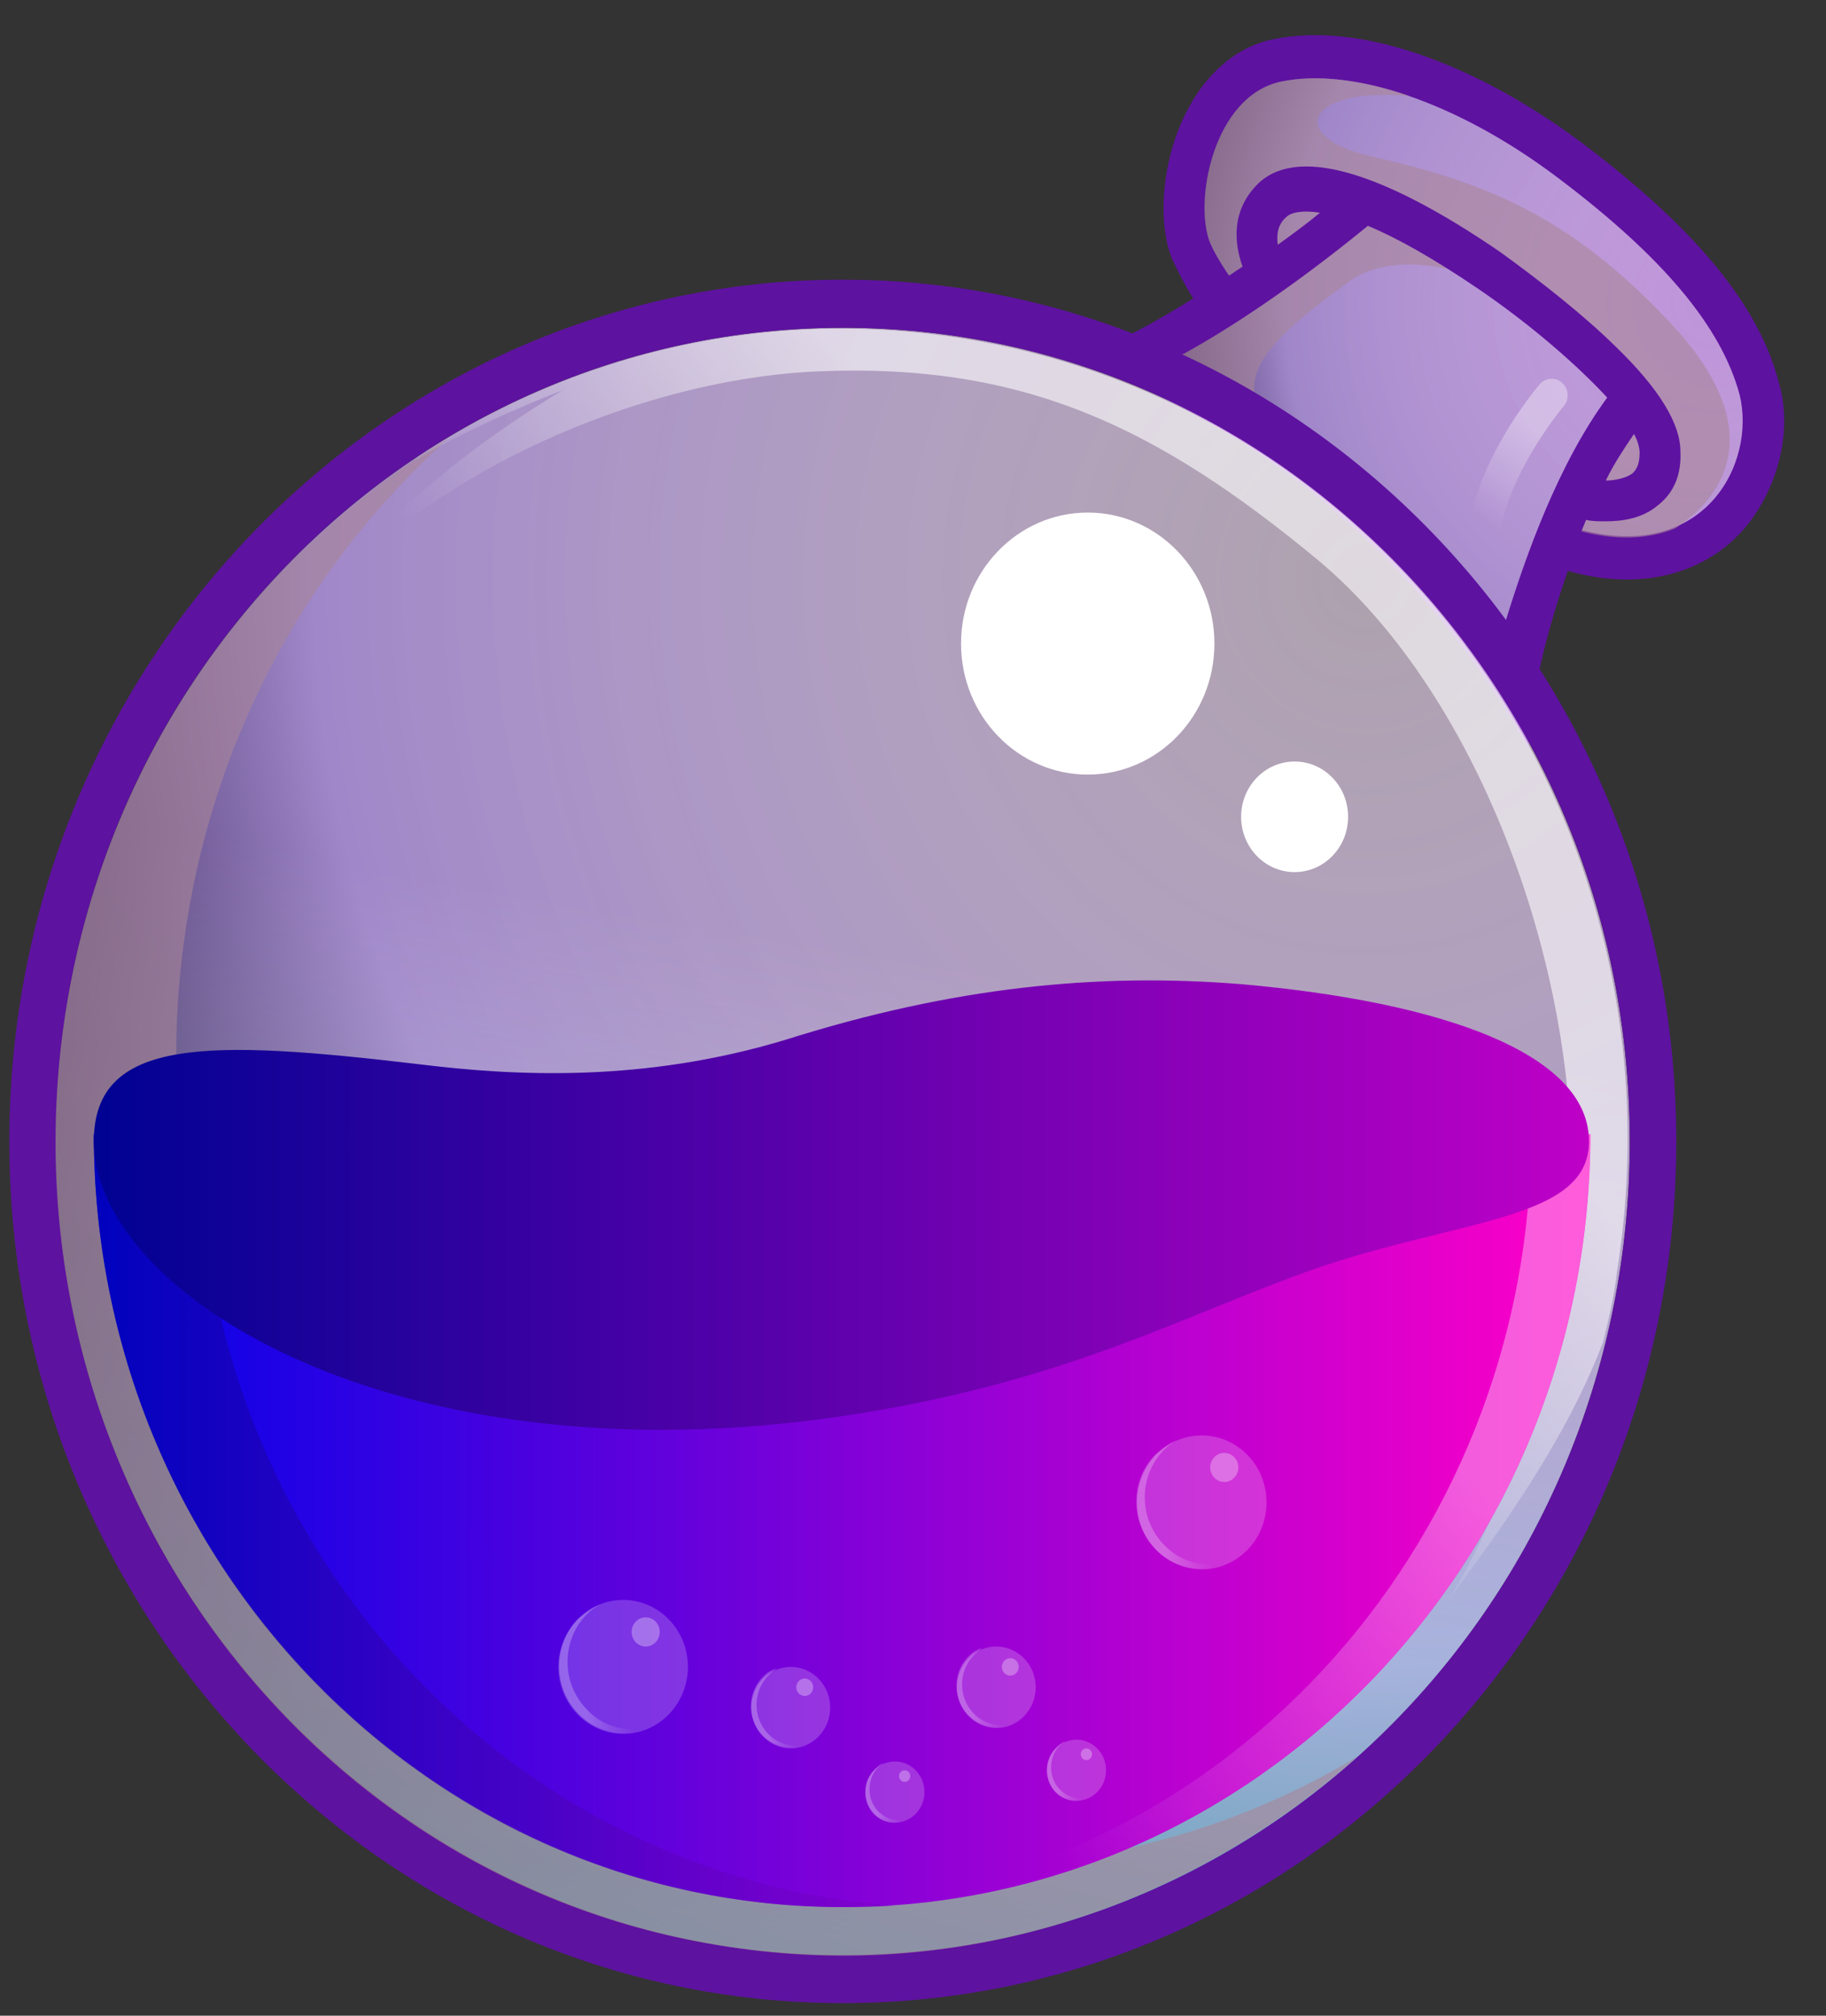
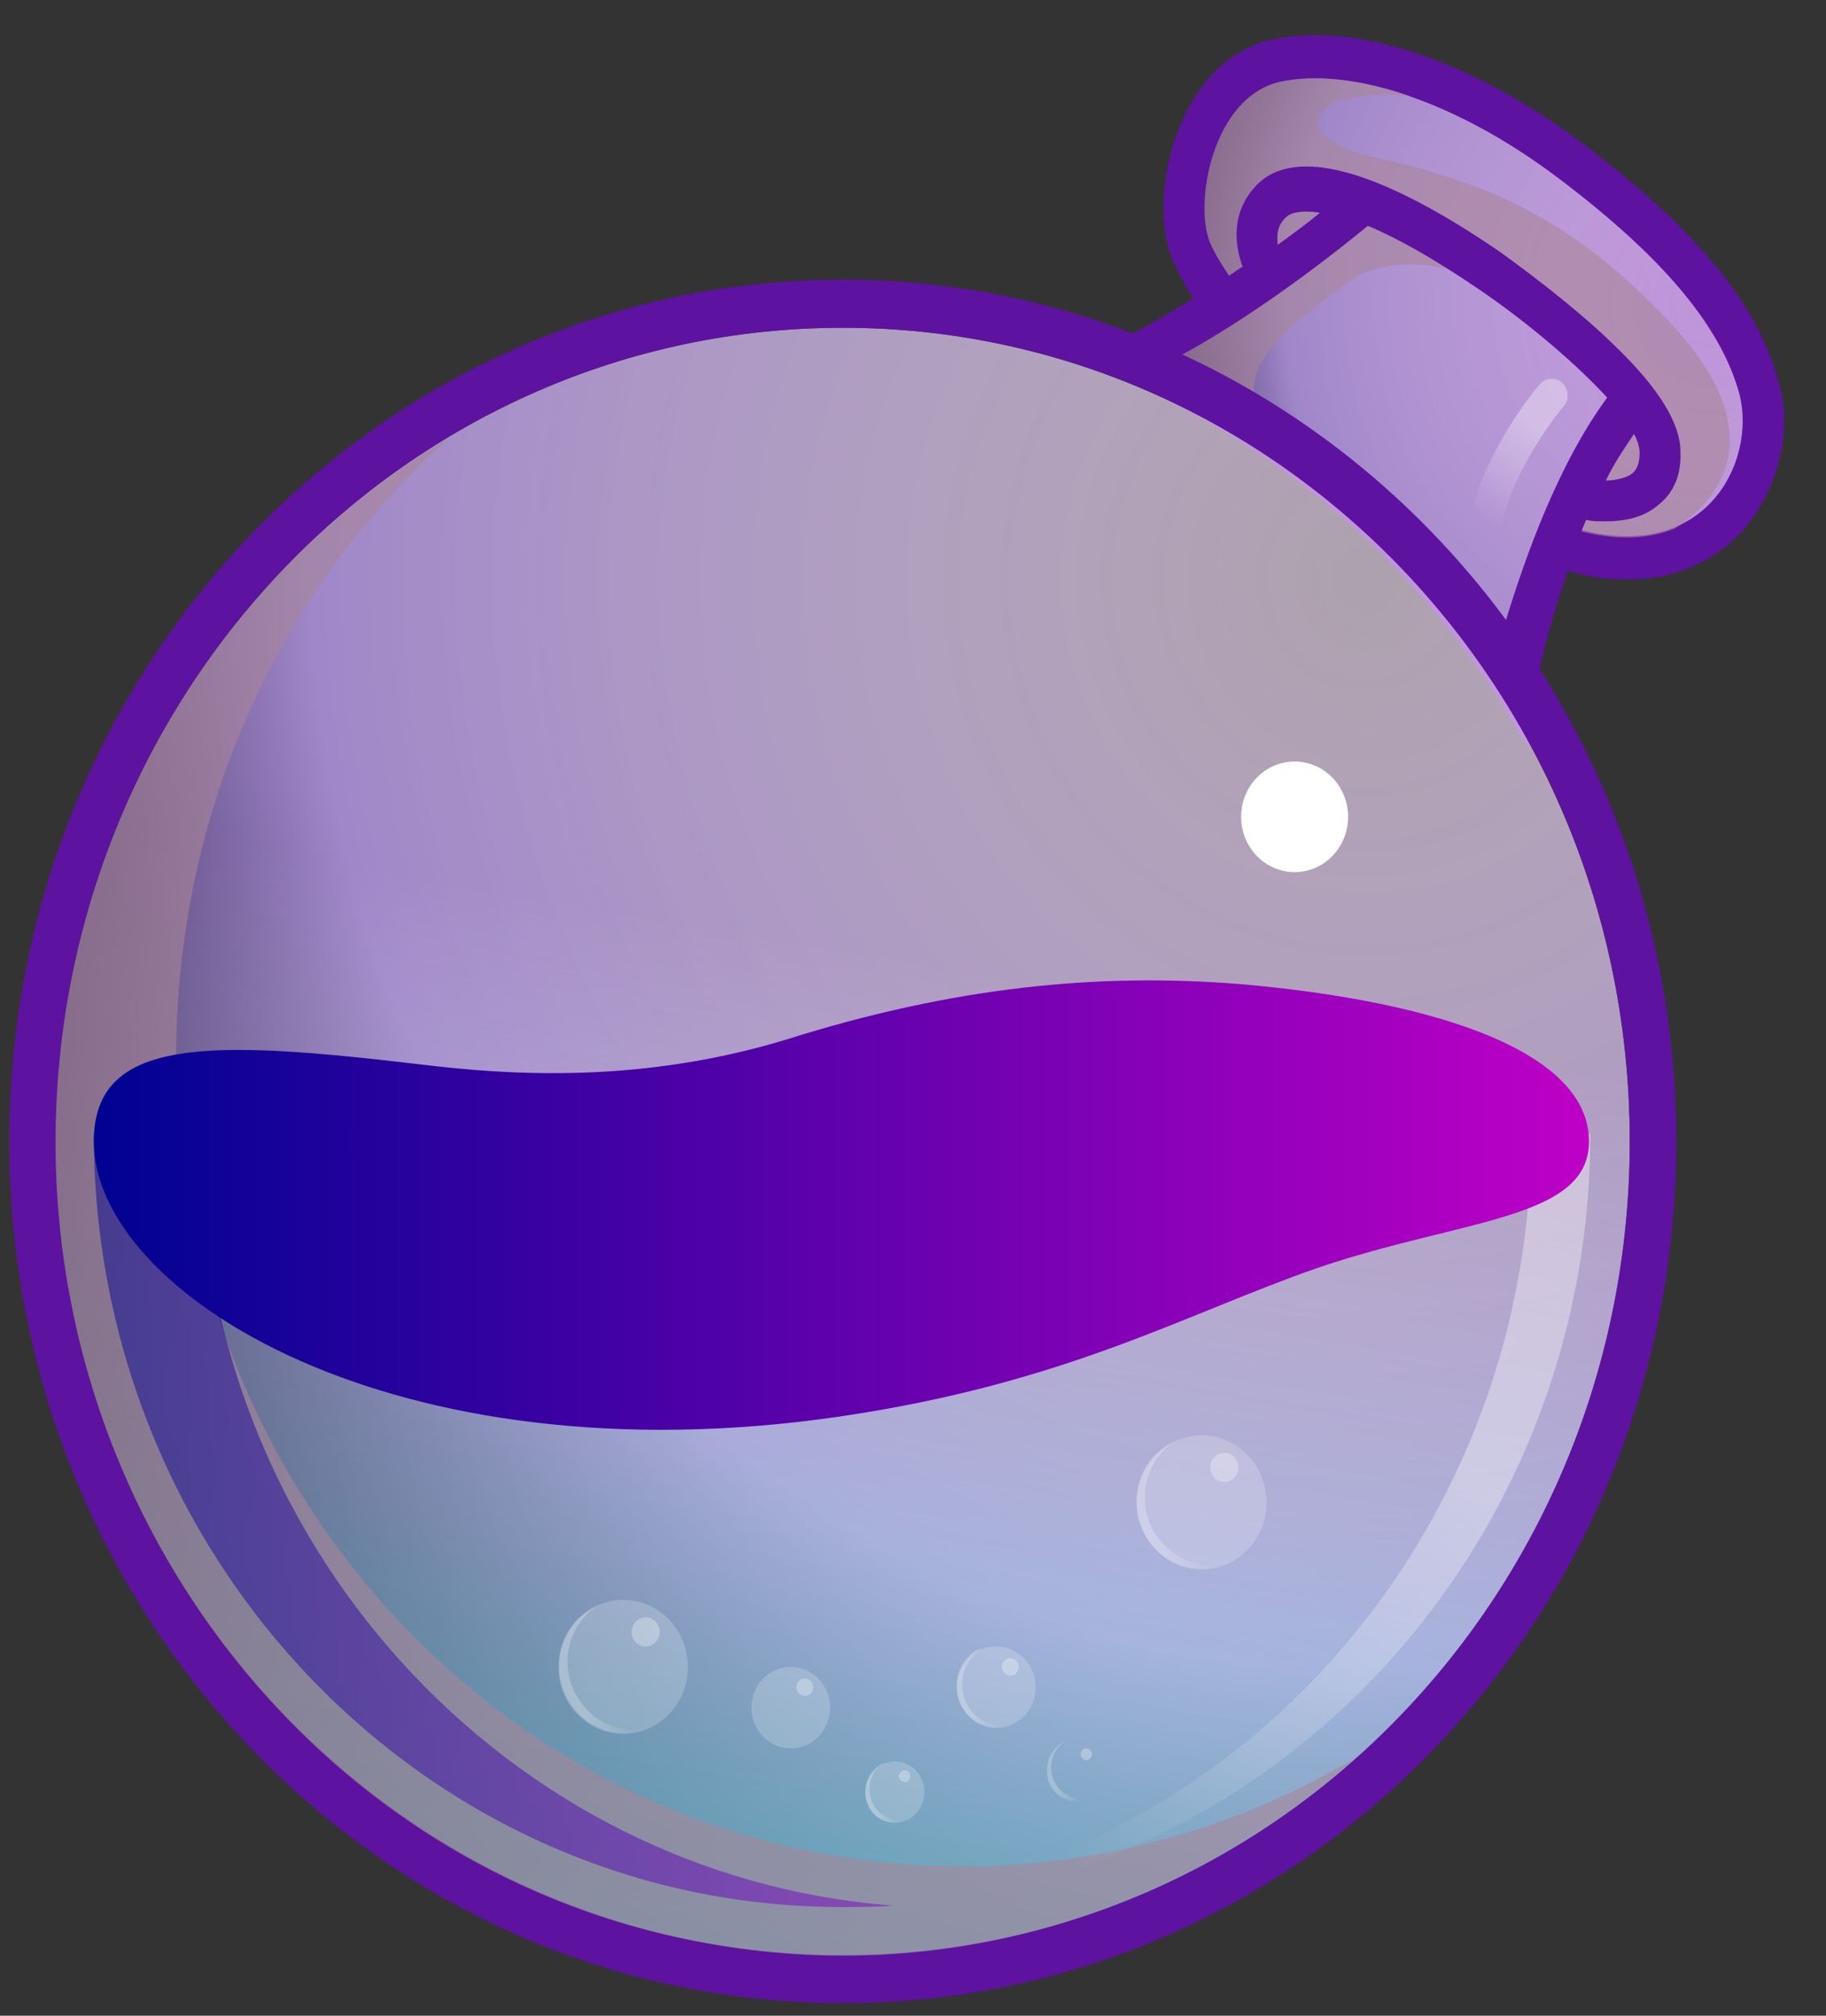
<svg xmlns="http://www.w3.org/2000/svg" width="29" height="32" viewBox="0 0 29 32" fill="none">
  <rect x="0" y="0" width="29" height="32" fill="#333333" stroke="none" />
  <path d="M28.253 6.081C27.941 4.856 26.934 3.631 25.123 2.268C23.67 1.182 22.127 0.558 20.897 0.558C20.651 0.558 20.428 0.581 20.204 0.627C19.645 0.743 19.153 1.159 18.84 1.783C18.46 2.522 18.371 3.516 18.617 4.117C18.706 4.301 18.818 4.532 18.952 4.74C17.767 5.48 17.096 5.688 17.007 5.711C20.092 6.774 22.664 8.992 24.274 11.881L24.296 11.604C24.363 10.841 24.587 9.963 24.9 9.062C25.213 9.154 25.526 9.2 25.839 9.2C26.666 9.2 27.381 8.854 27.829 8.23C28.276 7.606 28.455 6.774 28.253 6.081Z" fill="#5E12A0" />
  <path d="M25.034 8.392C27.069 8.969 27.896 7.352 27.628 6.266C27.337 5.18 26.398 4.07 24.743 2.823C23.089 1.575 21.412 1.066 20.338 1.297C19.265 1.529 18.952 3.215 19.221 3.862C19.332 4.117 19.578 4.486 19.914 4.902C19.489 5.203 19.086 5.434 18.751 5.642C20.808 6.589 22.597 8.068 23.938 9.917C24.095 9.293 24.319 8.738 24.52 8.253C24.676 8.276 24.855 8.322 25.034 8.392Z" fill="url(#paint0_radial_277_1068)" />
  <path d="M13.384 31.038C20.288 31.038 25.883 25.254 25.883 18.12C25.883 10.986 20.288 5.203 13.384 5.203C6.482 5.203 0.886 10.986 0.886 18.12C0.886 25.254 6.482 31.038 13.384 31.038Z" fill="url(#paint1_radial_277_1068)" />
  <path opacity="0.6" d="M26.599 5.203C24.9 3.354 23.469 2.869 21.747 2.476C20.406 2.152 20.764 1.367 22.396 1.528C21.613 1.251 20.875 1.182 20.339 1.297C19.265 1.528 18.953 3.215 19.221 3.862C19.332 4.116 19.578 4.486 19.914 4.902C19.31 5.318 18.796 5.619 18.371 5.85C18.572 5.942 18.818 6.058 19.109 6.219C19.869 6.635 20.697 7.328 20.697 7.328C19.444 6.219 19.713 5.711 21.434 4.463C21.971 4.07 22.955 4.116 23.872 4.602C24.788 5.087 25.861 6.312 25.861 6.312L24.833 8.345C24.9 8.368 24.967 8.392 25.034 8.415C25.683 8.599 26.197 8.553 26.599 8.392C27.069 8.091 28.299 7.074 26.599 5.203Z" fill="#A98698" />
  <path d="M21.724 3.585C22.172 3.77 22.753 4.094 23.468 4.579C24.318 5.157 25.056 5.804 25.525 6.312C24.743 7.375 24.229 8.831 23.916 9.848C24.072 10.079 24.251 10.31 24.407 10.541C24.564 9.963 24.832 9.108 25.19 8.253C25.279 8.276 25.391 8.276 25.503 8.276C25.771 8.276 26.084 8.23 26.33 8.022C26.509 7.883 26.71 7.629 26.688 7.167C26.688 6.728 26.353 6.173 25.66 5.503C25.168 5.018 24.497 4.486 23.826 4.001C21.903 2.684 20.562 2.314 19.958 2.938C19.555 3.354 19.6 3.863 19.734 4.232C19.019 4.718 18.415 5.064 18.013 5.295C18.281 5.388 18.527 5.503 18.795 5.619C19.511 5.226 20.539 4.556 21.724 3.585ZM25.95 6.89C26.017 7.005 26.04 7.121 26.04 7.19C26.04 7.398 25.973 7.467 25.928 7.514C25.838 7.583 25.66 7.629 25.503 7.629C25.637 7.352 25.794 7.121 25.95 6.89ZM20.427 3.447C20.494 3.377 20.673 3.331 20.964 3.377C20.741 3.562 20.517 3.724 20.293 3.886C20.271 3.724 20.293 3.562 20.427 3.447Z" fill="#5E12A0" />
  <path d="M13.385 4.44C6.074 4.44 0.148 10.564 0.148 18.12C0.148 25.677 6.074 31.8 13.385 31.8C20.697 31.8 26.622 25.677 26.622 18.12C26.622 10.564 20.674 4.44 13.385 4.44ZM13.385 31.038C6.476 31.038 0.886 25.261 0.886 18.12C0.886 10.98 6.476 5.203 13.385 5.203C20.294 5.203 25.884 10.98 25.884 18.12C25.884 25.261 20.272 31.038 13.385 31.038Z" fill="#5E12A0" />
  <path opacity="0.6" d="M13.384 31.038C20.288 31.038 25.883 25.254 25.883 18.12C25.883 10.986 20.288 5.203 13.384 5.203C6.482 5.203 0.886 10.986 0.886 18.12C0.886 25.254 6.482 31.038 13.384 31.038Z" fill="url(#paint2_linear_277_1068)" />
  <path opacity="0.6" d="M13.295 29.466C6.476 28.334 1.847 21.702 2.965 14.654C3.457 11.534 4.978 8.877 7.124 6.959C3.994 8.831 1.668 12.089 1.042 16.064C-0.053 23.112 4.575 29.744 11.372 30.876C15.173 31.523 18.84 30.298 21.546 27.895C19.153 29.328 16.247 29.952 13.295 29.466Z" fill="#A98698" />
-   <path opacity="0.6" d="M15.375 5.387C12.222 4.856 9.159 5.595 6.655 7.236C6.61 7.282 6.565 7.328 6.565 7.328C7.527 6.728 8.935 6.196 8.935 6.196C5.313 8.368 4.195 10.841 4.195 10.841C5.604 8.022 9.74 6.034 12.982 5.896C16.225 5.757 18.349 6.751 20.942 8.9C23.536 11.072 25.101 15.509 24.945 19.021C24.811 22.534 23.022 25.376 23.022 25.376C24.252 23.735 24.989 22.534 25.459 21.309C25.548 20.939 25.638 20.57 25.683 20.177C26.8 13.152 22.194 6.52 15.375 5.387Z" fill="url(#paint3_linear_277_1068)" />
-   <path d="M25.258 18.005C25.258 24.776 19.937 30.275 13.385 30.275C6.834 30.275 1.49 24.776 1.49 18.005H25.258Z" fill="url(#paint4_linear_277_1068)" />
  <g opacity="0.6">
    <path opacity="0.6" d="M24.318 18.005C24.318 24.614 19.265 30.021 12.915 30.275C13.072 30.275 13.228 30.275 13.384 30.275C19.936 30.275 25.257 24.776 25.257 18.005H24.318Z" fill="url(#paint5_linear_277_1068)" />
  </g>
  <g opacity="0.7">
    <path opacity="0.7" d="M3.167 18.005H1.49C1.49 24.776 6.812 30.275 13.363 30.275C13.654 30.275 13.922 30.275 14.19 30.252C8.041 29.79 3.167 24.475 3.167 18.005Z" fill="url(#paint6_linear_277_1068)" />
  </g>
  <path d="M25.236 18.12C25.236 16.71 22.866 15.902 19.713 15.624C17.432 15.439 15.129 15.67 12.491 16.502C10.21 17.195 8.153 17.08 6.655 16.895C3.324 16.502 1.49 16.456 1.49 18.12C1.49 20.523 6.23 23.527 13.341 22.487C16.941 21.956 18.796 20.87 20.92 20.13C23.223 19.345 25.236 19.368 25.236 18.12Z" fill="url(#paint7_linear_277_1068)" />
-   <path d="M17.275 12.297C18.386 12.297 19.287 11.366 19.287 10.217C19.287 9.069 18.386 8.137 17.275 8.137C16.164 8.137 15.263 9.069 15.263 10.217C15.263 11.366 16.164 12.297 17.275 12.297Z" fill="white" />
  <path d="M20.561 13.845C21.03 13.845 21.41 13.452 21.41 12.967C21.41 12.482 21.03 12.089 20.561 12.089C20.091 12.089 19.711 12.482 19.711 12.967C19.711 13.452 20.091 13.845 20.561 13.845Z" fill="white" />
  <g opacity="0.6">
    <path opacity="0.6" d="M23.603 8.553C23.581 8.553 23.558 8.553 23.558 8.553C23.424 8.53 23.335 8.391 23.357 8.229C23.558 7.166 24.408 6.15 24.453 6.103C24.542 5.988 24.721 5.988 24.81 6.08C24.922 6.173 24.922 6.358 24.833 6.45C24.81 6.473 24.028 7.421 23.849 8.345C23.826 8.484 23.715 8.553 23.603 8.553Z" fill="url(#paint8_linear_277_1068)" />
  </g>
  <path opacity="0.2" d="M12.559 27.756C12.904 27.756 13.185 27.466 13.185 27.109C13.185 26.752 12.904 26.462 12.559 26.462C12.213 26.462 11.933 26.752 11.933 27.109C11.933 27.466 12.213 27.756 12.559 27.756Z" fill="white" />
  <g opacity="0.4">
-     <path opacity="0.6" d="M12.2 27.526C11.954 27.272 11.954 26.856 12.2 26.602C12.244 26.555 12.289 26.532 12.334 26.486C12.244 26.509 12.177 26.555 12.11 26.625C11.864 26.879 11.864 27.295 12.11 27.549C12.312 27.757 12.624 27.803 12.87 27.665C12.647 27.757 12.379 27.711 12.2 27.526Z" fill="url(#paint9_linear_277_1068)" />
-   </g>
+     </g>
  <path opacity="0.3" d="M12.781 26.924C12.855 26.924 12.915 26.862 12.915 26.785C12.915 26.709 12.855 26.647 12.781 26.647C12.707 26.647 12.646 26.709 12.646 26.785C12.646 26.862 12.707 26.924 12.781 26.924Z" fill="white" />
  <path opacity="0.2" d="M15.823 27.433C16.169 27.433 16.449 27.143 16.449 26.786C16.449 26.429 16.169 26.139 15.823 26.139C15.478 26.139 15.197 26.429 15.197 26.786C15.197 27.143 15.478 27.433 15.823 27.433Z" fill="white" />
  <g opacity="0.4">
    <path opacity="0.6" d="M15.464 27.202C15.218 26.948 15.218 26.532 15.464 26.278C15.509 26.232 15.554 26.209 15.598 26.162C15.509 26.186 15.442 26.232 15.375 26.301C15.129 26.555 15.129 26.971 15.375 27.225C15.576 27.433 15.889 27.48 16.135 27.341C15.912 27.433 15.643 27.387 15.464 27.202Z" fill="url(#paint10_linear_277_1068)" />
  </g>
  <path opacity="0.3" d="M16.045 26.601C16.119 26.601 16.179 26.539 16.179 26.462C16.179 26.386 16.119 26.324 16.045 26.324C15.971 26.324 15.911 26.386 15.911 26.462C15.911 26.539 15.971 26.601 16.045 26.601Z" fill="white" />
  <path opacity="0.2" d="M14.213 28.935C14.472 28.935 14.682 28.718 14.682 28.449C14.682 28.181 14.472 27.964 14.213 27.964C13.953 27.964 13.743 28.181 13.743 28.449C13.743 28.718 13.953 28.935 14.213 28.935Z" fill="white" />
  <g opacity="0.4">
    <path opacity="0.6" d="M13.944 28.751C13.765 28.566 13.765 28.242 13.944 28.057C13.967 28.034 14.011 28.011 14.034 27.988C13.967 28.011 13.922 28.057 13.877 28.104C13.698 28.288 13.698 28.612 13.877 28.797C14.034 28.959 14.257 28.982 14.459 28.866C14.28 28.936 14.079 28.889 13.944 28.751Z" fill="url(#paint11_linear_277_1068)" />
  </g>
  <path opacity="0.3" d="M14.368 28.288C14.417 28.288 14.457 28.247 14.457 28.195C14.457 28.144 14.417 28.103 14.368 28.103C14.318 28.103 14.278 28.144 14.278 28.195C14.278 28.247 14.318 28.288 14.368 28.288Z" fill="white" />
-   <path opacity="0.2" d="M17.096 28.588C17.356 28.588 17.566 28.371 17.566 28.103C17.566 27.835 17.356 27.618 17.096 27.618C16.837 27.618 16.627 27.835 16.627 28.103C16.627 28.371 16.837 28.588 17.096 28.588Z" fill="white" />
  <g opacity="0.4">
    <path opacity="0.6" d="M16.828 28.404C16.649 28.219 16.649 27.896 16.828 27.711C16.851 27.688 16.895 27.665 16.918 27.642C16.851 27.665 16.806 27.711 16.761 27.757C16.582 27.942 16.582 28.265 16.761 28.45C16.918 28.612 17.141 28.635 17.343 28.52C17.164 28.589 16.962 28.543 16.828 28.404Z" fill="url(#paint12_linear_277_1068)" />
  </g>
  <path opacity="0.3" d="M17.253 27.942C17.303 27.942 17.343 27.9 17.343 27.849C17.343 27.798 17.303 27.757 17.253 27.757C17.204 27.757 17.164 27.798 17.164 27.849C17.164 27.9 17.204 27.942 17.253 27.942Z" fill="white" />
  <path opacity="0.2" d="M9.897 27.525C10.465 27.525 10.925 27.049 10.925 26.462C10.925 25.875 10.465 25.399 9.897 25.399C9.329 25.399 8.868 25.875 8.868 26.462C8.868 27.049 9.329 27.525 9.897 27.525Z" fill="white" />
  <g opacity="0.4">
    <path opacity="0.6" d="M9.316 27.133C8.913 26.717 8.913 26.047 9.316 25.631C9.383 25.561 9.45 25.515 9.539 25.469C9.405 25.515 9.293 25.608 9.182 25.7C8.779 26.116 8.779 26.786 9.182 27.202C9.517 27.549 10.031 27.618 10.434 27.364C10.054 27.526 9.607 27.456 9.316 27.133Z" fill="url(#paint13_linear_277_1068)" />
  </g>
  <path opacity="0.3" d="M10.255 26.139C10.378 26.139 10.478 26.035 10.478 25.907C10.478 25.78 10.378 25.676 10.255 25.676C10.131 25.676 10.031 25.78 10.031 25.907C10.031 26.035 10.131 26.139 10.255 26.139Z" fill="white" />
  <path opacity="0.2" d="M19.086 24.914C19.654 24.914 20.115 24.438 20.115 23.851C20.115 23.264 19.654 22.788 19.086 22.788C18.518 22.788 18.058 23.264 18.058 23.851C18.058 24.438 18.518 24.914 19.086 24.914Z" fill="white" />
  <g opacity="0.4">
    <path opacity="0.6" d="M18.483 24.521C18.08 24.105 18.08 23.435 18.483 23.019C18.55 22.95 18.617 22.904 18.706 22.858C18.572 22.904 18.46 22.996 18.349 23.089C17.946 23.505 17.946 24.175 18.349 24.591C18.684 24.937 19.198 25.007 19.601 24.753C19.221 24.914 18.796 24.845 18.483 24.521Z" fill="url(#paint14_linear_277_1068)" />
  </g>
  <path opacity="0.3" d="M19.443 23.527C19.567 23.527 19.667 23.424 19.667 23.296C19.667 23.169 19.567 23.065 19.443 23.065C19.32 23.065 19.22 23.169 19.22 23.296C19.22 23.424 19.32 23.527 19.443 23.527Z" fill="white" />
  <defs>
    <radialGradient id="paint0_radial_277_1068" cx="0" cy="0" r="1" gradientUnits="userSpaceOnUse" gradientTransform="translate(27.22 4.81) scale(9.993 10.328)">
      <stop stop-color="#FFEAFF" stop-opacity="0.6" />
      <stop offset="0.681" stop-color="#A087C9" />
      <stop offset="1" stop-color="#10002F" />
    </radialGradient>
    <radialGradient id="paint1_radial_277_1068" cx="0" cy="0" r="1" gradientUnits="userSpaceOnUse" gradientTransform="translate(21.66 9.214) scale(24.45 25.269)">
      <stop stop-color="#FFEAFF" stop-opacity="0.6" />
      <stop offset="0.681" stop-color="#A087C9" />
      <stop offset="1" stop-color="#10002F" />
    </radialGradient>
    <linearGradient id="paint2_linear_277_1068" x1="11.38" y1="30.854" x2="15.642" y2="5.409" gradientUnits="userSpaceOnUse">
      <stop stop-color="#81FFFF" />
      <stop offset="0.62" stop-color="white" stop-opacity="0" />
    </linearGradient>
    <linearGradient id="paint3_linear_277_1068" x1="22.193" y1="9.347" x2="11.548" y2="18.799" gradientUnits="userSpaceOnUse">
      <stop offset="0.289" stop-color="white" />
      <stop offset="0.78" stop-color="white" stop-opacity="0" />
    </linearGradient>
    <linearGradient id="paint4_linear_277_1068" x1="1.5" y1="24.133" x2="25.252" y2="24.133" gradientUnits="userSpaceOnUse">
      <stop stop-color="#0002E9" />
      <stop offset="0.995" stop-color="#FF00C7" />
    </linearGradient>
    <linearGradient id="paint5_linear_277_1068" x1="26.376" y1="19.081" x2="13.047" y2="31.27" gradientUnits="userSpaceOnUse">
      <stop offset="0.289" stop-color="white" />
      <stop offset="0.78" stop-color="white" stop-opacity="0" />
    </linearGradient>
    <linearGradient id="paint6_linear_277_1068" x1="1.5" y1="24.133" x2="14.207" y2="24.133" gradientUnits="userSpaceOnUse">
      <stop stop-color="#000292" />
      <stop offset="0.995" stop-color="#7D00C7" />
    </linearGradient>
    <linearGradient id="paint7_linear_277_1068" x1="1.516" y1="19.139" x2="25.236" y2="19.139" gradientUnits="userSpaceOnUse">
      <stop stop-color="#000292" />
      <stop offset="0.995" stop-color="#BE00C7" />
    </linearGradient>
    <linearGradient id="paint8_linear_277_1068" x1="24.847" y1="5.991" x2="23.059" y2="8.801" gradientUnits="userSpaceOnUse">
      <stop offset="0.289" stop-color="white" />
      <stop offset="0.78" stop-color="white" stop-opacity="0" />
    </linearGradient>
    <linearGradient id="paint9_linear_277_1068" x1="11.925" y1="27.13" x2="12.871" y2="27.13" gradientUnits="userSpaceOnUse">
      <stop offset="0.289" stop-color="white" />
      <stop offset="0.78" stop-color="white" stop-opacity="0" />
    </linearGradient>
    <linearGradient id="paint10_linear_277_1068" x1="15.188" y1="26.802" x2="16.134" y2="26.802" gradientUnits="userSpaceOnUse">
      <stop offset="0.289" stop-color="white" />
      <stop offset="0.78" stop-color="white" stop-opacity="0" />
    </linearGradient>
    <linearGradient id="paint11_linear_277_1068" x1="13.74" y1="28.456" x2="14.45" y2="28.456" gradientUnits="userSpaceOnUse">
      <stop offset="0.289" stop-color="white" />
      <stop offset="0.78" stop-color="white" stop-opacity="0" />
    </linearGradient>
    <linearGradient id="paint12_linear_277_1068" x1="16.614" y1="28.108" x2="17.325" y2="28.108" gradientUnits="userSpaceOnUse">
      <stop offset="0.289" stop-color="white" />
      <stop offset="0.78" stop-color="white" stop-opacity="0" />
    </linearGradient>
    <linearGradient id="paint13_linear_277_1068" x1="8.87" y1="26.49" x2="10.415" y2="26.49" gradientUnits="userSpaceOnUse">
      <stop offset="0.289" stop-color="white" />
      <stop offset="0.78" stop-color="white" stop-opacity="0" />
    </linearGradient>
    <linearGradient id="paint14_linear_277_1068" x1="18.045" y1="23.878" x2="19.59" y2="23.878" gradientUnits="userSpaceOnUse">
      <stop offset="0.289" stop-color="white" />
      <stop offset="0.78" stop-color="white" stop-opacity="0" />
    </linearGradient>
  </defs>
</svg>